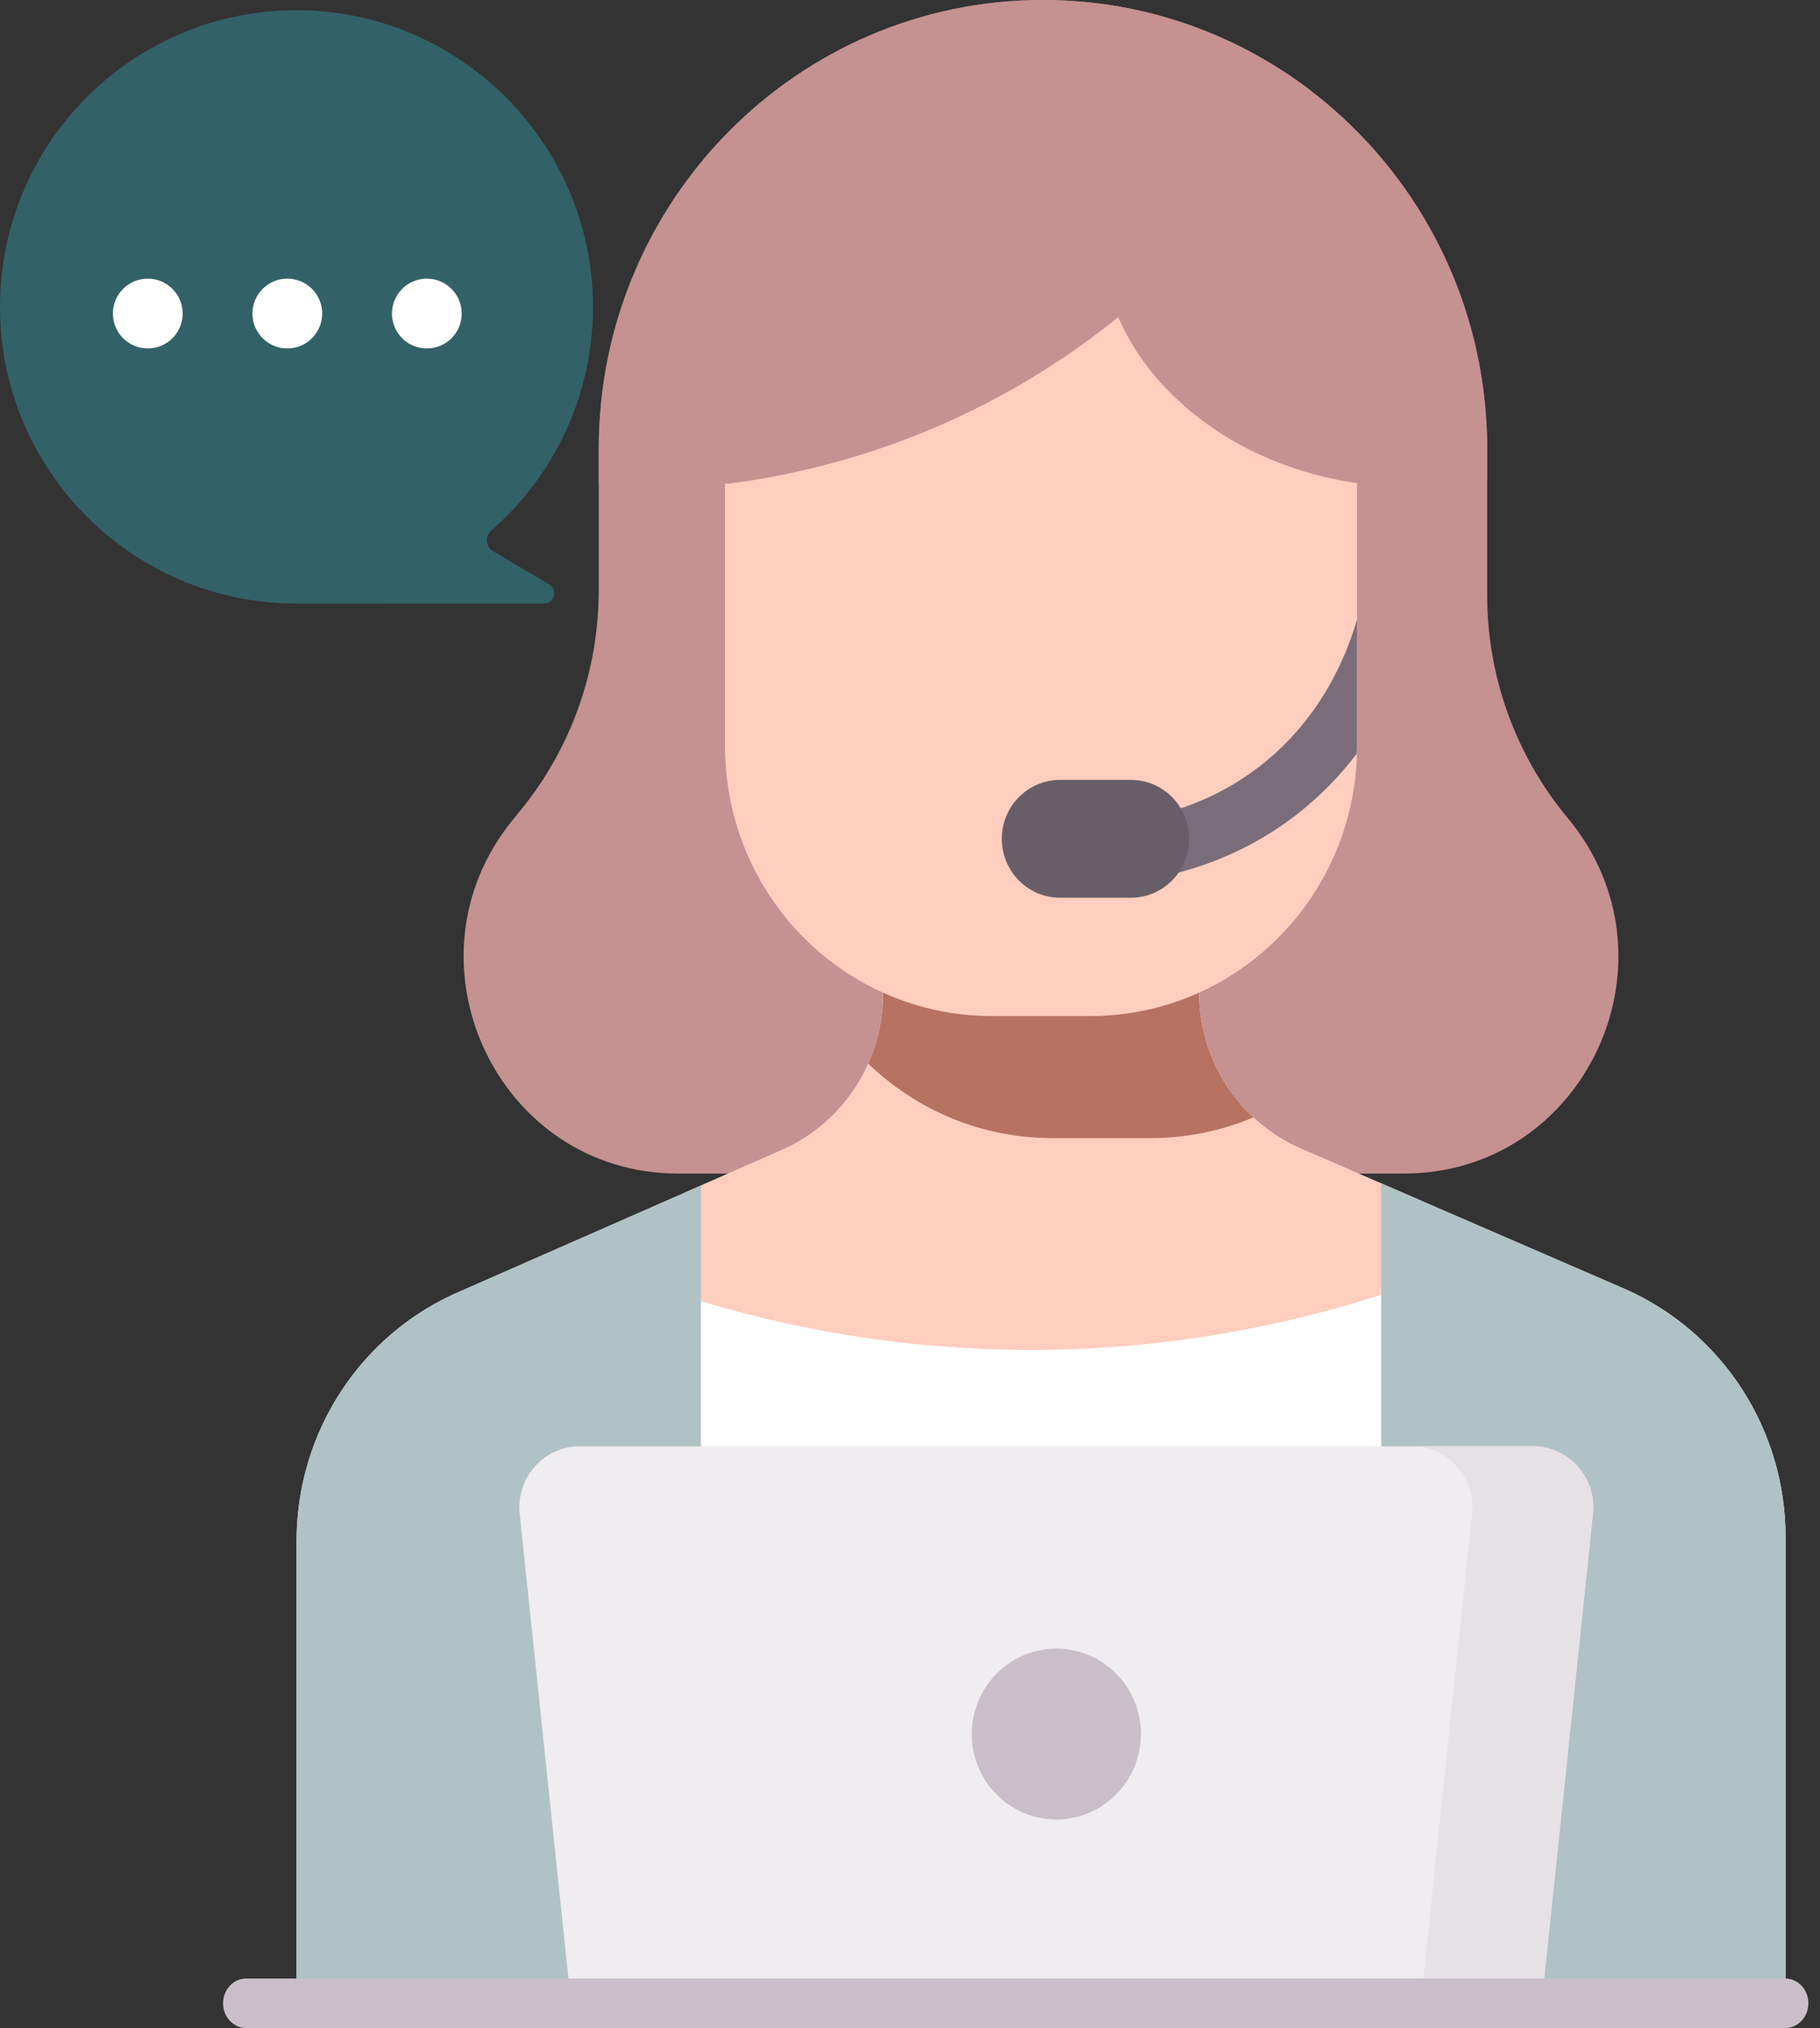
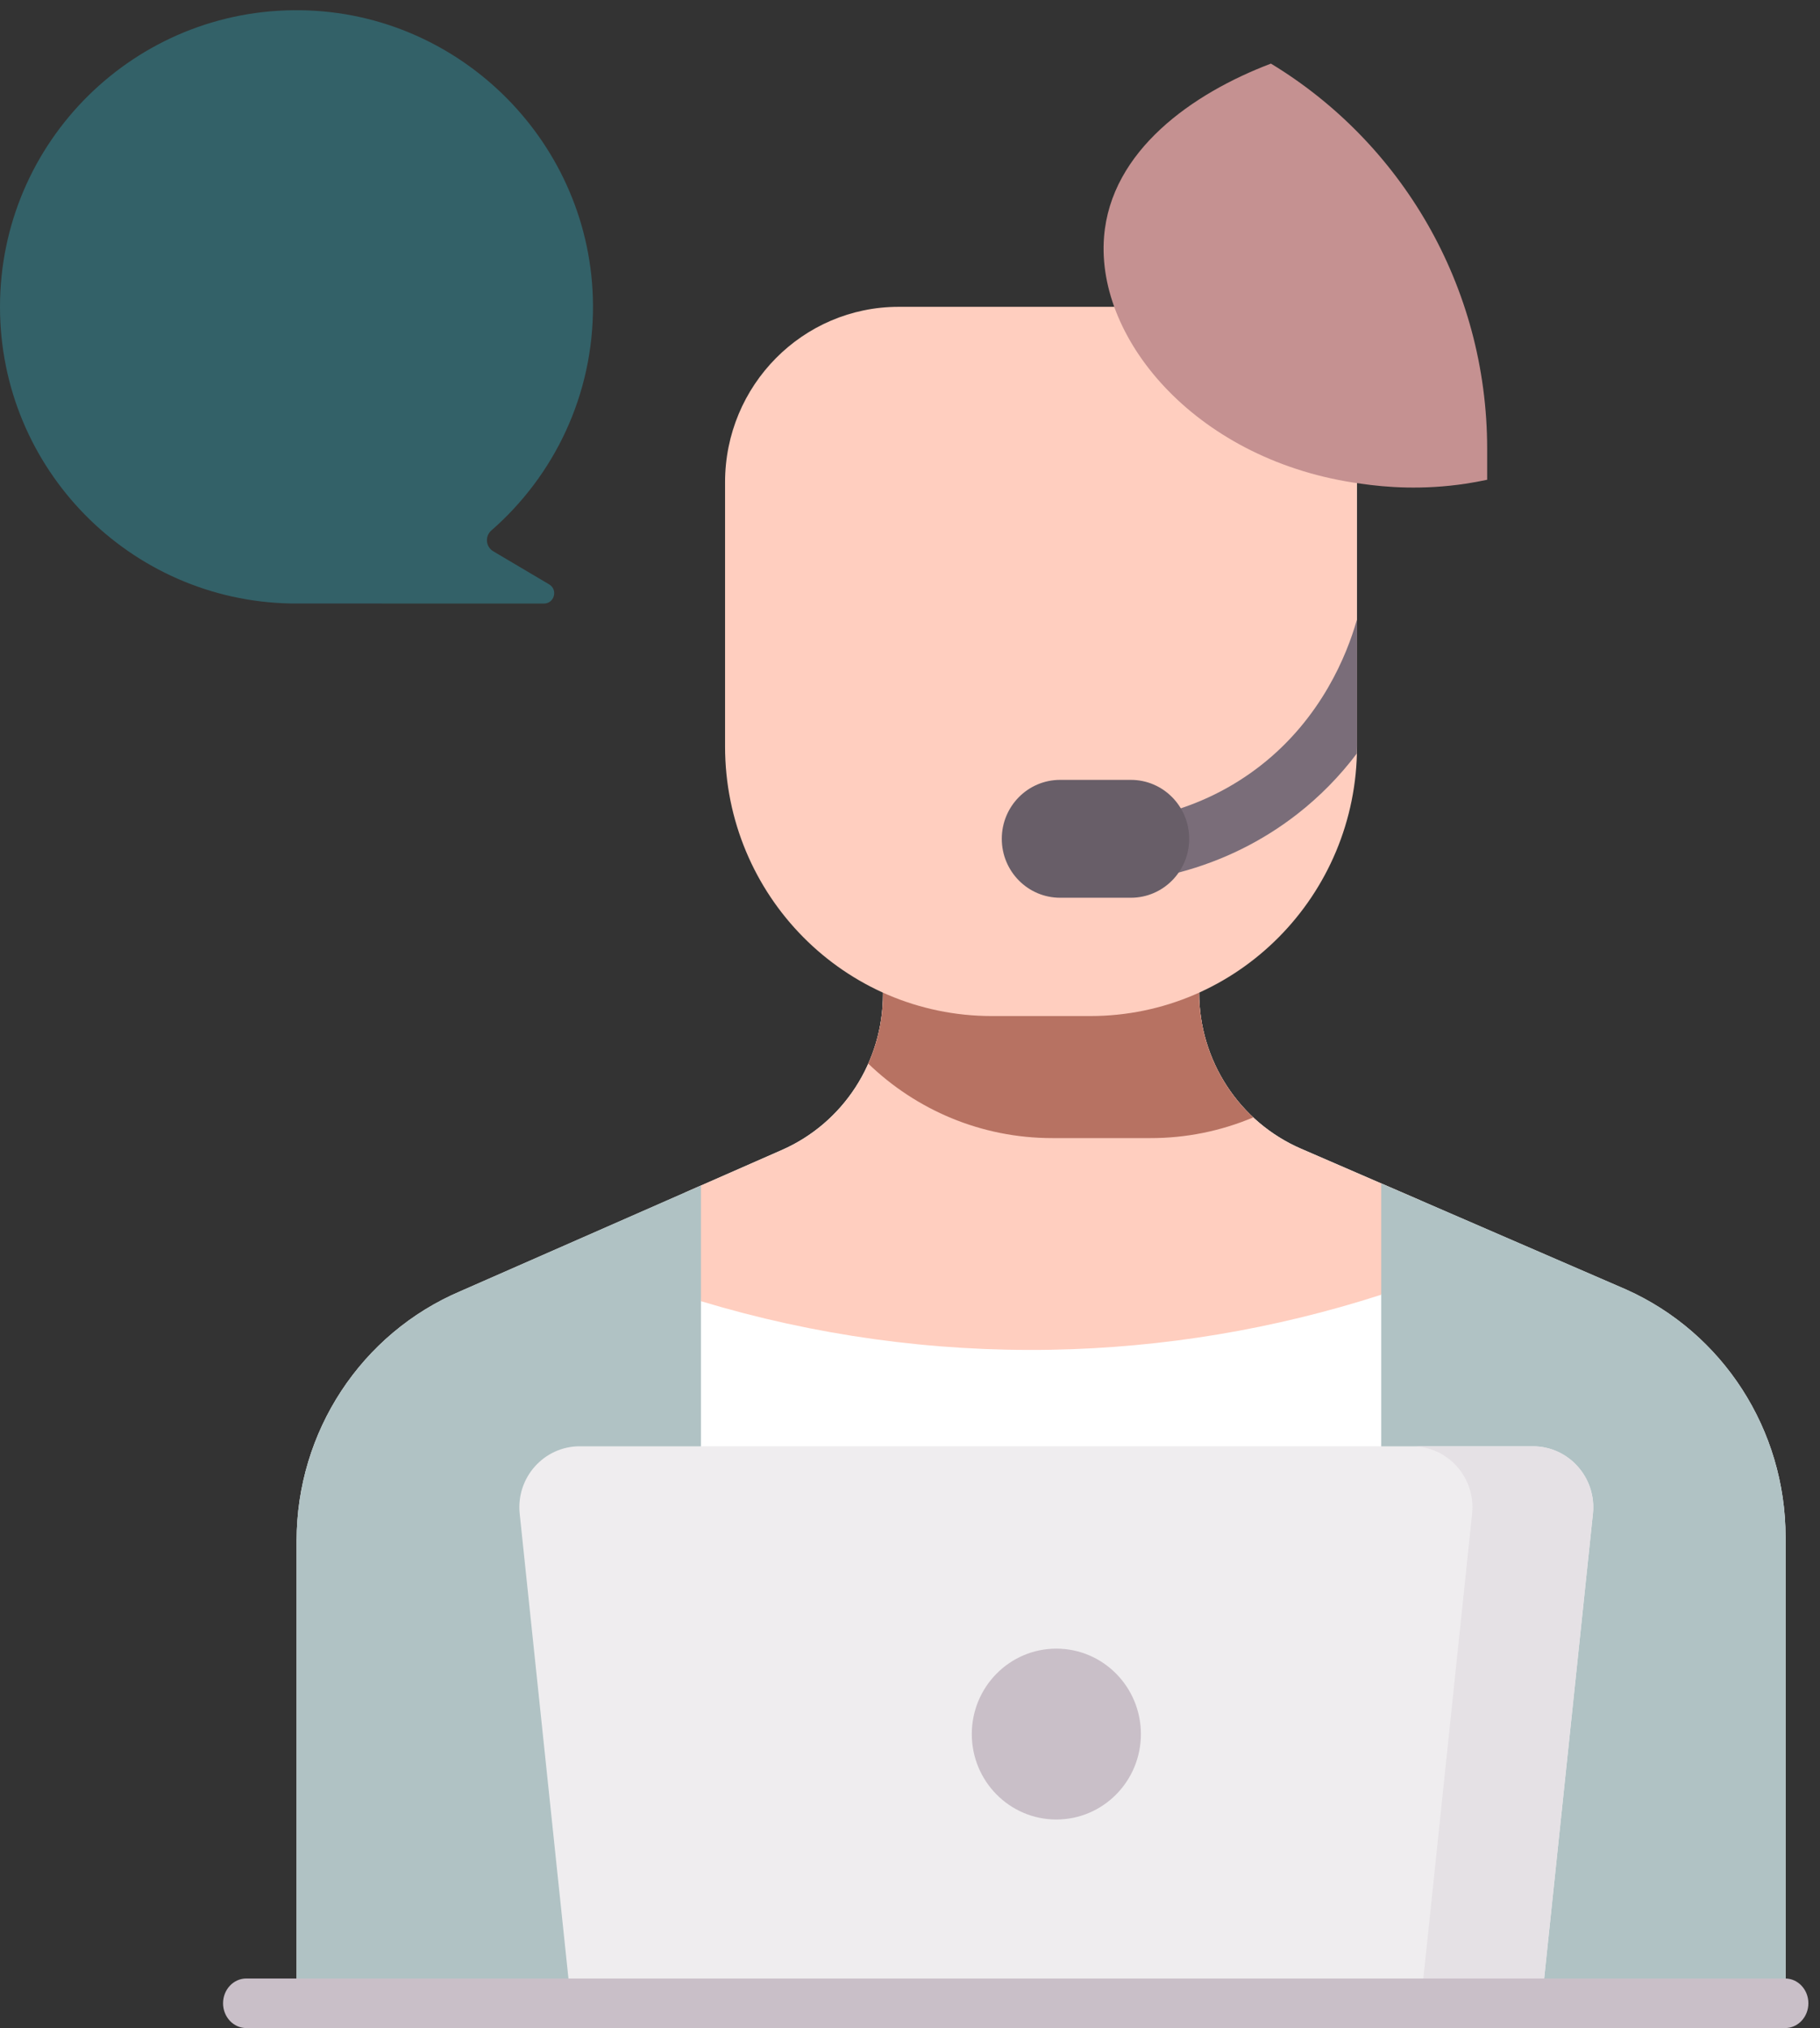
<svg xmlns="http://www.w3.org/2000/svg" width="132" height="147" viewBox="0 0 132 147" fill="none">
  <rect x="0" y="0" width="132" height="147" fill="#333333" stroke="none" />
-   <path d="M101.824 85.063H49.179C36.031 85.063 28.835 69.589 37.233 59.371L37.7 58.803C41.4 54.302 43.425 48.636 43.425 42.787V32.535C43.425 14.566 57.849 0 75.643 0C93.437 0 107.861 14.566 107.861 32.535V43.133C107.861 49.044 109.929 54.765 113.699 59.286C122.202 69.482 115.024 85.063 101.824 85.063Z" fill="#C59191" />
  <path d="M129.502 111.41V146.556H21.512V111.674C21.512 103.777 26.199 96.65 33.404 93.587L50.837 85.934L56.707 83.356C61.161 81.401 64.041 76.964 64.041 72.06V69.784H86.97V71.943C86.97 76.868 89.879 81.323 94.365 83.263L117.944 93.471C124.97 96.615 129.502 103.646 129.502 111.41Z" fill="white" />
  <path d="M50.834 94.313C59.065 96.797 67.627 97.985 76.216 97.835C84.353 97.69 92.424 96.346 100.176 93.846L103.018 87.01L94.362 83.263C92.168 82.313 90.298 80.734 88.984 78.722C87.67 76.71 86.97 74.352 86.97 71.942V69.784H64.041V72.059C64.04 74.459 63.346 76.806 62.044 78.813C60.741 80.819 58.886 82.398 56.707 83.355L49.695 86.433L50.834 94.313Z" fill="#FFCEBF" />
  <path d="M117.943 93.466L100.181 85.778L100.177 85.778V146.552H129.502V111.407C129.502 103.644 124.971 96.611 117.943 93.466ZM50.837 85.93V146.553H21.512V111.671C21.512 103.773 26.199 96.646 33.404 93.584L50.837 85.93Z" fill="#B0C2C4" />
  <path d="M83.454 82.493C86.009 82.496 88.538 81.986 90.896 80.993C89.659 79.84 88.671 78.44 87.995 76.882C87.319 75.325 86.97 73.642 86.97 71.942V69.784H64.041V72.059C64.041 73.795 63.677 75.511 62.973 77.095C66.445 80.437 71.142 82.493 76.318 82.493L83.454 82.493Z" fill="#B77262" />
  <path d="M98.421 34.952V54.107C98.421 64.898 89.758 73.646 79.072 73.646H71.936C61.25 73.646 52.587 64.898 52.587 54.107V34.952C52.587 27.931 58.223 22.24 65.175 22.24H85.834C92.785 22.24 98.421 27.931 98.421 34.952Z" fill="#FFCEBF" />
  <path d="M98.415 44.921C98.406 44.947 98.396 44.973 98.388 45C97.688 47.439 95.853 52.047 91.416 55.501C89.351 57.11 86.995 58.272 84.414 58.956C84.134 59.028 83.87 59.155 83.639 59.33C83.408 59.505 83.213 59.725 83.066 59.977C82.92 60.228 82.824 60.506 82.784 60.795C82.744 61.085 82.761 61.379 82.835 61.661C82.908 61.944 83.036 62.208 83.211 62.441C83.386 62.673 83.606 62.867 83.856 63.014C84.106 63.16 84.382 63.255 84.669 63.293C84.955 63.331 85.246 63.311 85.525 63.235C88.677 62.4 91.559 60.976 94.091 59.004C95.712 57.741 97.161 56.268 98.402 54.625C98.406 54.453 98.415 54.283 98.415 54.11V44.921H98.415Z" fill="#7A6D79" />
  <path d="M82.019 65.071H76.887C74.551 65.071 72.657 63.158 72.657 60.8C72.657 58.44 74.551 56.528 76.887 56.528H82.019C84.355 56.528 86.249 58.44 86.249 60.8C86.249 63.159 84.355 65.071 82.019 65.071Z" fill="#685E68" />
  <path d="M80.073 17.174C80.565 10.915 86.498 6.762 92.177 4.611C101.571 10.295 107.86 20.674 107.86 32.538V34.775C107.347 34.884 106.831 34.979 106.313 35.058C103.185 35.53 100.521 35.326 98.7 35.058C86.972 33.48 79.48 24.733 80.073 17.174Z" fill="#C59191" />
-   <path d="M75.653 0C82.929 0 89.641 2.437 95.035 6.545C92.344 11.273 86.166 20.62 74.581 27.54C65.981 32.677 57.872 34.403 52.878 35.055H43.435V32.535C43.435 14.566 57.859 0 75.653 0Z" fill="#C59191" />
  <path d="M111.665 146.556H41.559L37.692 109.721C37.418 107.108 39.446 104.831 42.047 104.831H111.176C113.778 104.831 115.806 107.108 115.532 109.721L111.665 146.556Z" fill="#EFEDEF" />
  <path d="M111.173 104.831H102.413C105.014 104.831 107.043 107.108 106.768 109.721L102.902 146.557H111.662L115.529 109.721C115.803 107.108 113.775 104.831 111.173 104.831Z" fill="#E5E1E5" />
  <path d="M129.473 147H17.863C16.932 147 16.178 146.195 16.178 145.203C16.178 144.211 16.932 143.407 17.863 143.407H129.473C130.403 143.407 131.157 144.211 131.157 145.203C131.157 146.195 130.403 147 129.473 147Z" fill="#C9BFC8" />
  <path d="M76.614 131.883C80.001 131.883 82.746 129.111 82.746 125.691C82.746 122.271 80.001 119.498 76.614 119.498C73.227 119.498 70.482 122.271 70.482 125.691C70.482 129.111 73.227 131.883 76.614 131.883Z" fill="#C9BFC8" />
  <path d="M0 22.244C0 10.262 9.8 0.569 21.821 0.742C33.466 0.909 42.934 10.459 43.008 22.105C43.049 28.627 40.186 34.48 35.637 38.45C35.157 38.869 35.226 39.634 35.775 39.959L39.827 42.356C40.482 42.744 40.207 43.748 39.446 43.748L21.097 43.743C9.409 43.526 0 33.984 0 22.244Z" fill="#336168" />
-   <path d="M10.718 25.257C12.116 25.257 13.248 24.125 13.248 22.727C13.248 21.33 12.116 20.197 10.718 20.197C9.321 20.197 8.188 21.33 8.188 22.727C8.188 24.125 9.321 25.257 10.718 25.257Z" fill="white" />
-   <path d="M20.838 25.257C22.235 25.257 23.368 24.125 23.368 22.727C23.368 21.33 22.235 20.197 20.838 20.197C19.441 20.197 18.308 21.33 18.308 22.727C18.308 24.125 19.441 25.257 20.838 25.257Z" fill="white" />
-   <path d="M30.957 25.257C32.354 25.257 33.487 24.125 33.487 22.727C33.487 21.33 32.354 20.197 30.957 20.197C29.559 20.197 28.427 21.33 28.427 22.727C28.427 24.125 29.559 25.257 30.957 25.257Z" fill="white" />
</svg>